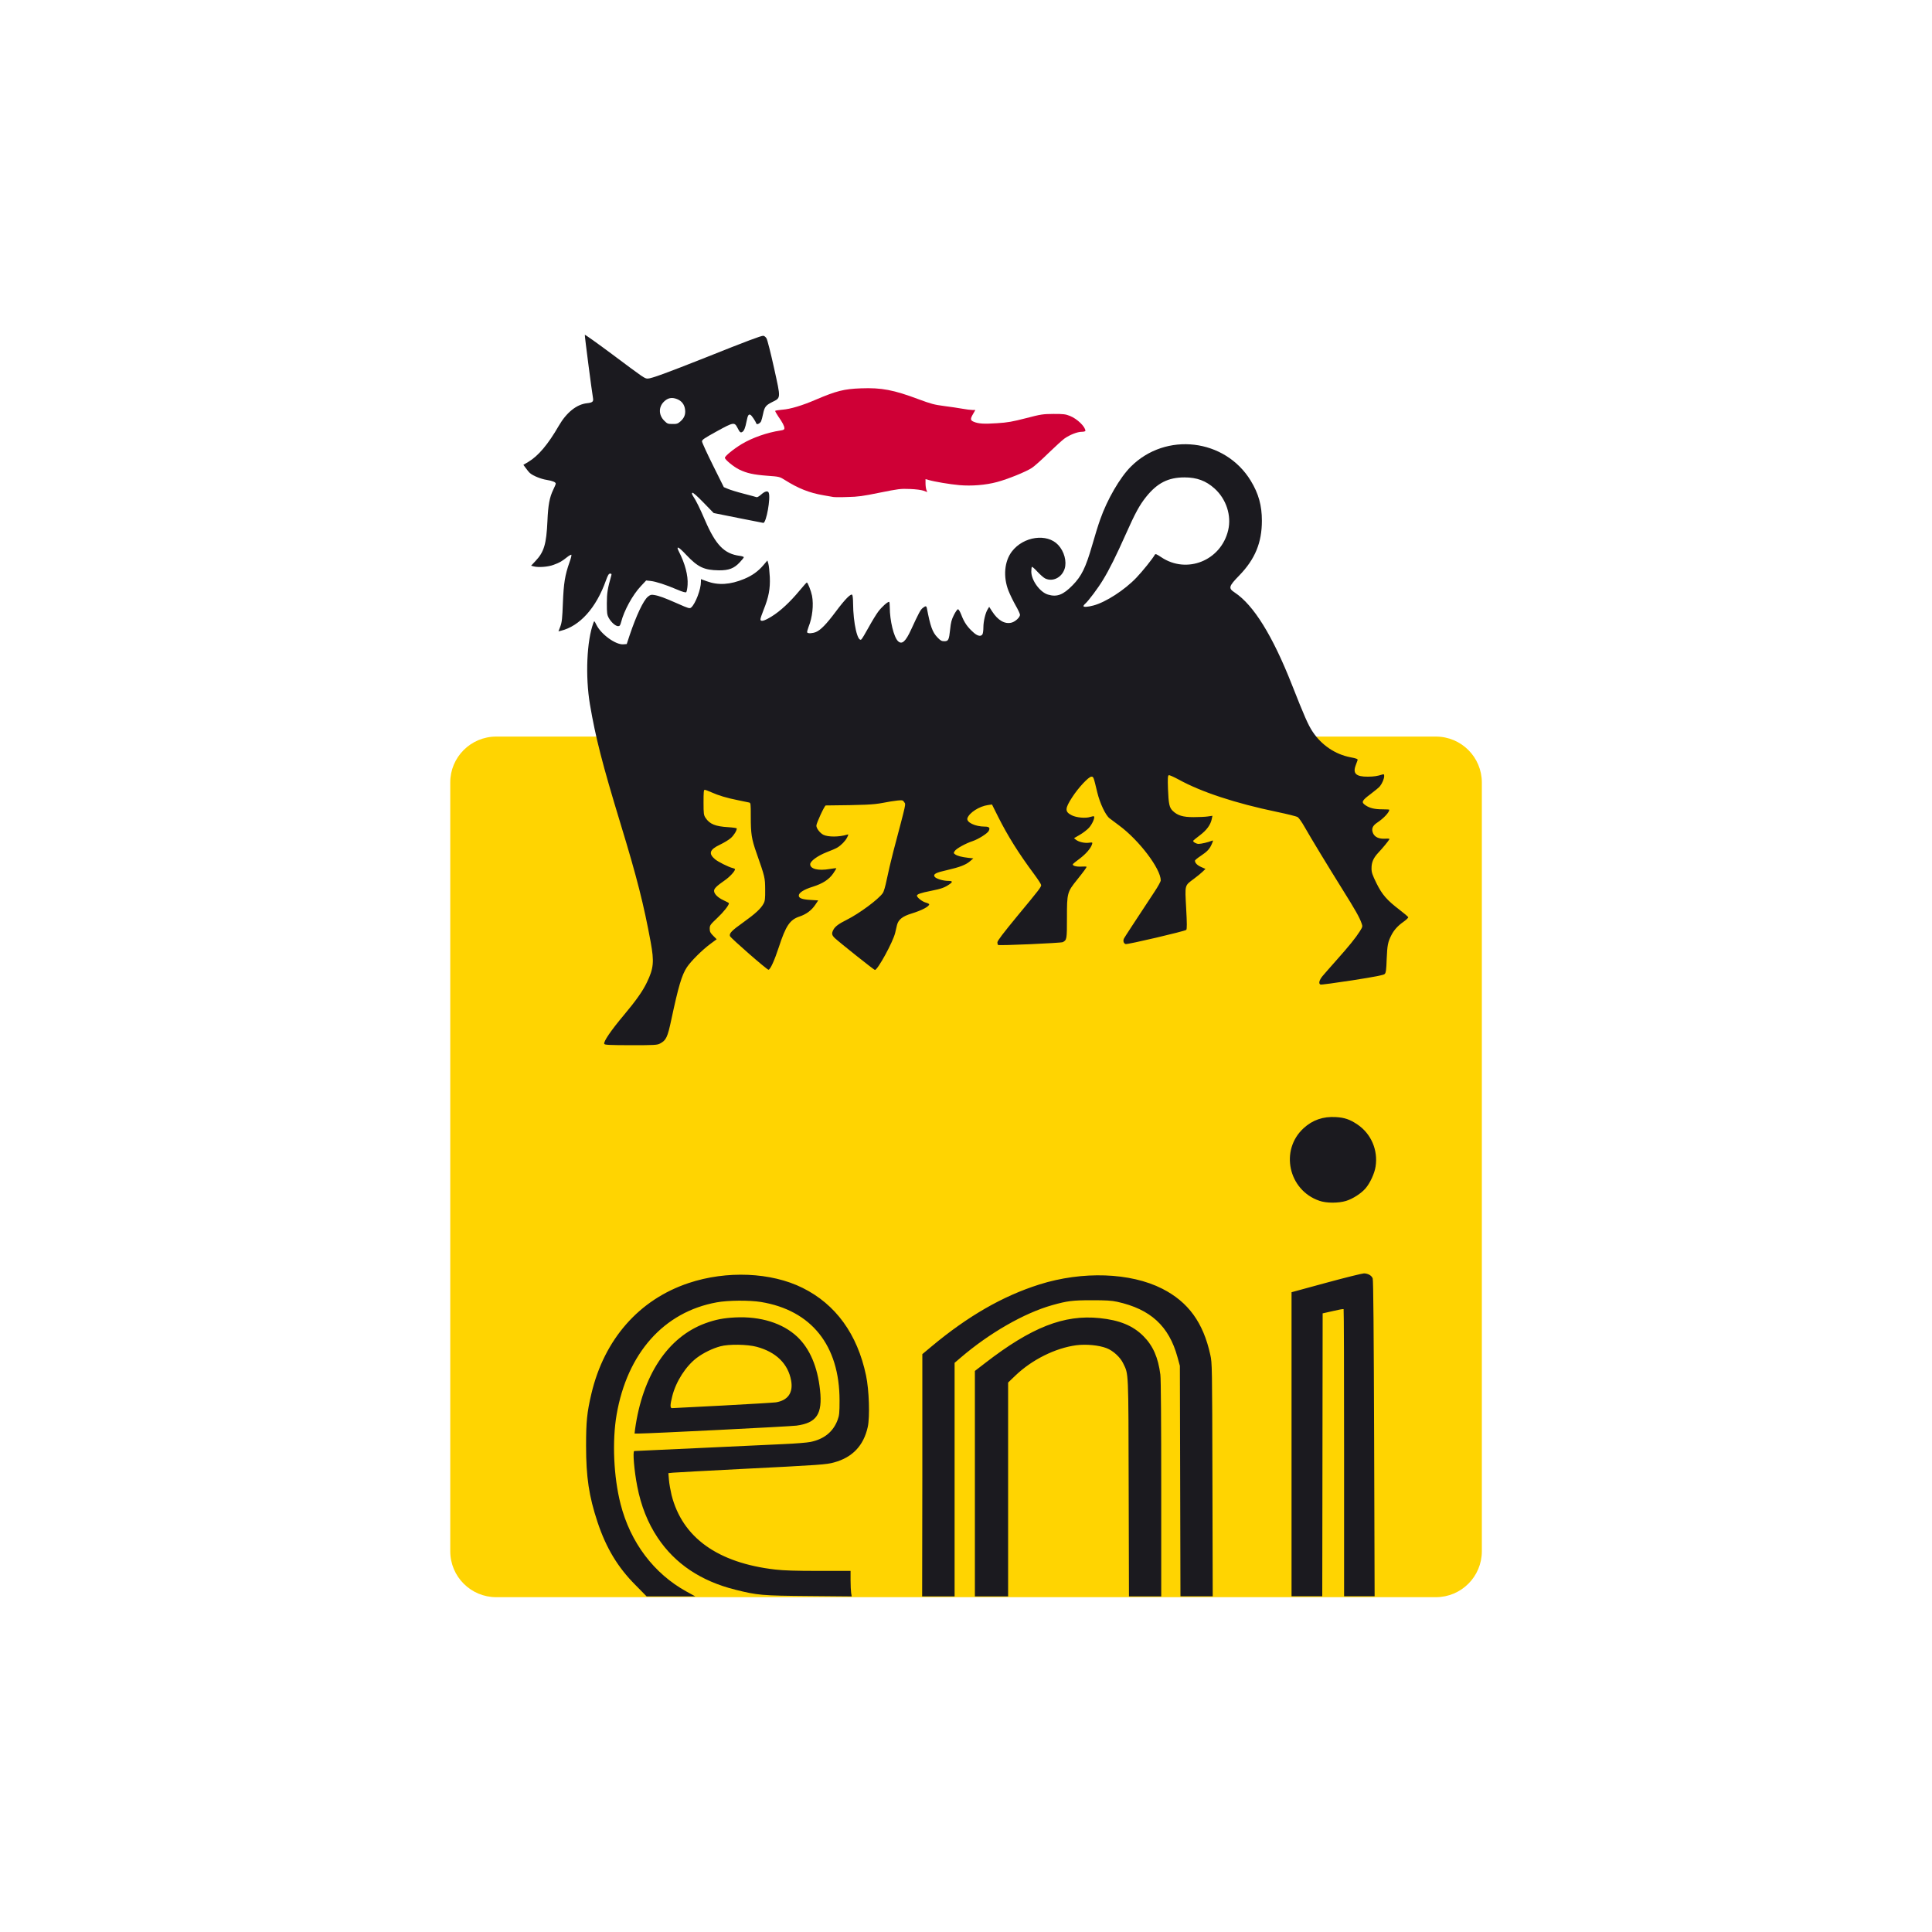
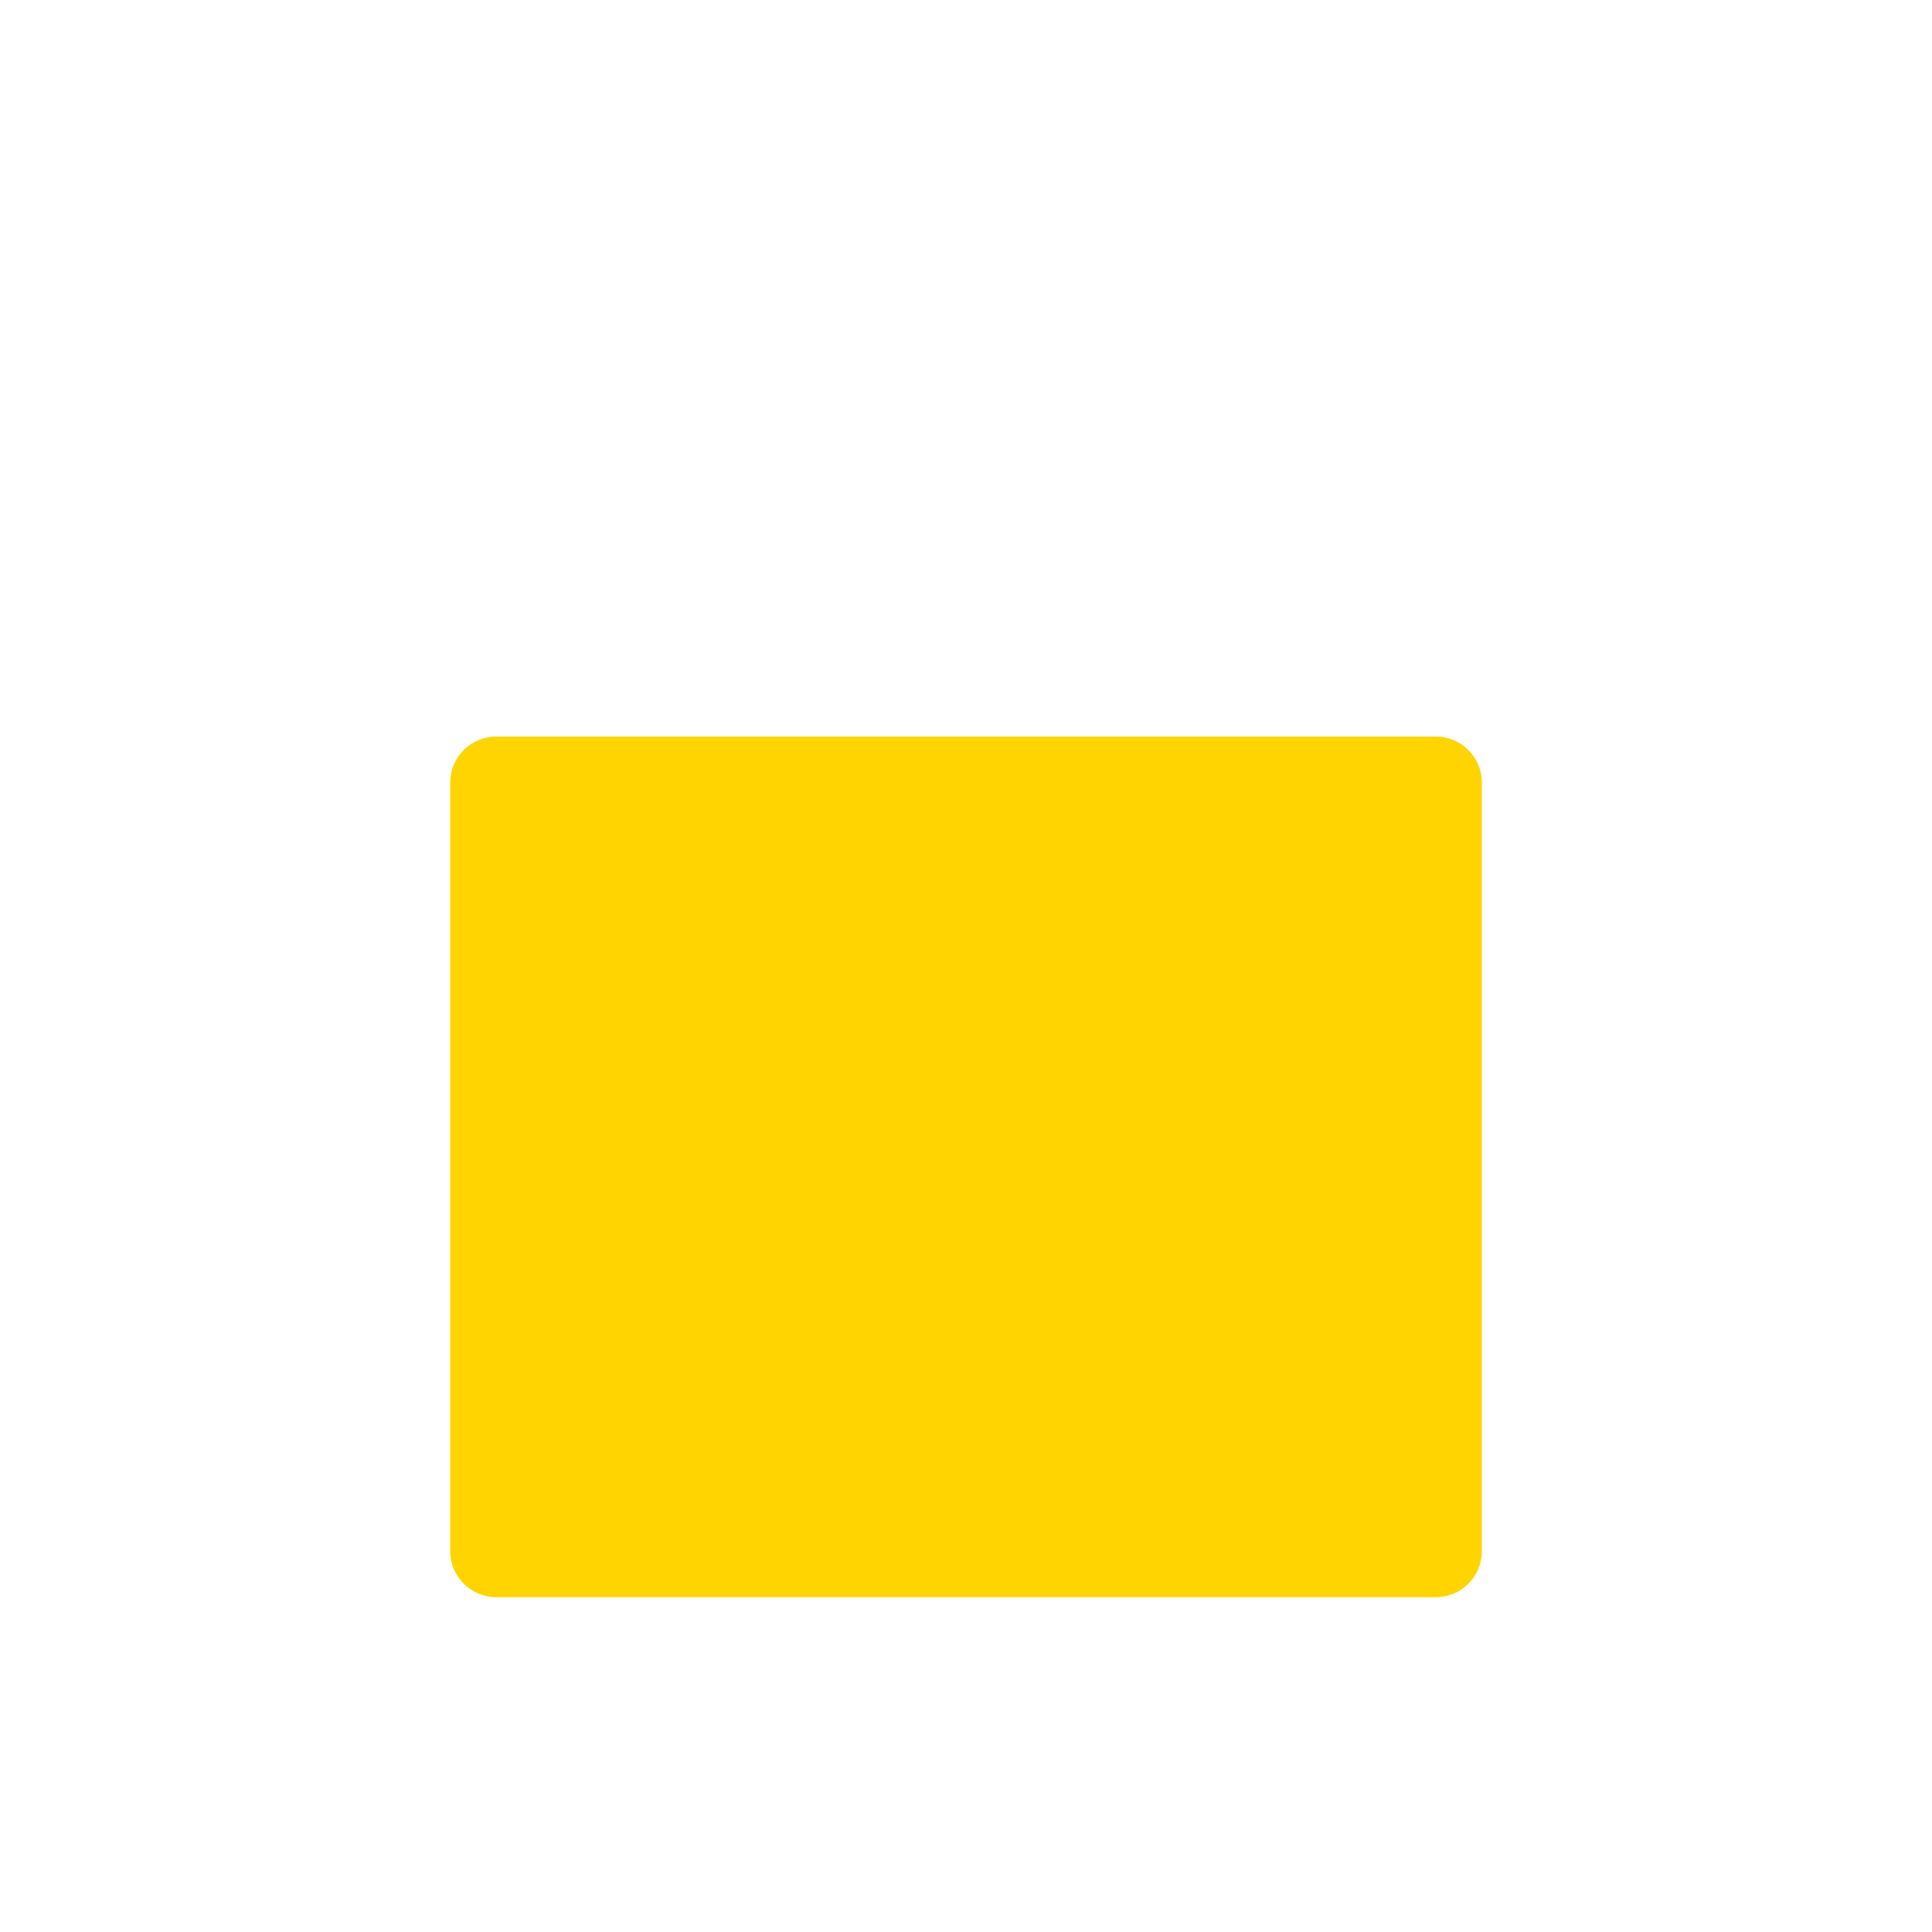
<svg xmlns="http://www.w3.org/2000/svg" xml:space="preserve" viewBox="0 0 2000 2000">
-   <circle cx="1000" cy="1000" r="1000" style="fill:none" />
  <path d="M513.7 762.5h972.7c26.3 0 47.6 21.3 47.6 47.6v795.7c0 26.3-21.3 47.6-47.6 47.6H513.7c-26.3 0-47.6-21.3-47.6-47.6V810.1c-.1-26.3 21.3-47.6 47.6-47.6" style="fill:#ffd401" />
-   <path d="M862.7 514.5c-1.2-.2-5.9-1-10.3-1.8-14.6-2.5-26.1-7.1-39.9-15.8-5.4-3.4-5.7-3.5-18.2-4.4-14.3-1.1-21.1-2.6-29-6.4-5.9-2.9-14.9-10.3-14.9-12.2 0-1.8 9.1-9.2 17.4-14.2 11-6.6 26.5-12 39.9-14 3.4-.5 4.3-1 4.3-2.4 0-2.2-1.9-5.9-6.4-12.3-1.9-2.8-3.3-5.3-3.1-5.7.2-.3 3.6-.9 7.5-1.2 8.1-.6 20.5-4.3 34.6-10.4 21.1-9 29.2-11.1 46.8-11.7 21.1-.8 33.7 1.6 59.8 11.4 12.4 4.6 16 5.6 26.1 6.9 6.5.8 15 2.1 18.9 2.8s8.5 1.3 10.3 1.3h3.2l-2.3 4c-3.1 5.2-3 6.7.6 8.2 5 2.1 10.6 2.4 24.2 1.5 11-.7 15.9-1.6 29.9-5.2 15.7-4.1 17.5-4.3 28.5-4.4 10.3 0 12.4.2 17.1 2.1 7.5 3 15.9 11.2 15.9 15.4 0 .5-1.7 1-3.8 1-4.5 0-12.2 3-17.9 7-2.2 1.6-9.6 8.3-16.4 14.9-6.8 6.7-14.5 13.6-17.2 15.4-6.2 4.1-25 11.7-36.2 14.7-12 3.2-26.3 4.3-39.1 3.2-9.8-.9-25.5-3.5-32-5.4l-2.9-.8v4.4c0 2.4.4 5.4.9 6.7l.9 2.3-3.8-1.4c-2.3-.8-8-1.6-14.2-1.8-9.7-.4-11.8-.1-31.2 3.8-17.5 3.6-22.8 4.3-33.1 4.5-7.2.3-13.7.2-14.9 0" style="fill:#cf0036" />
-   <path d="M657.9 1640.9c-18.3-18.3-30.5-38.5-39.4-65.4-8.8-26.6-11.8-46.4-11.8-78.8 0-24.9.9-34.4 5.5-53.9 13.3-56.4 49.4-97.5 100.7-114.6 39.3-13.1 85.3-11.2 117.9 5 34.3 17 56.7 47.8 65.7 90.6 3.2 15 4.1 42.9 1.8 53.4-4.3 19.3-15.8 31.5-34.9 36.7-8 2.2-12.8 2.6-98.3 6.9-34.9 1.8-65.6 3.4-68.3 3.7l-4.9.5.6 7.1c.3 3.9 1.6 10.9 2.7 15.6 11.2 44 47.7 70.2 107.4 77.1 8.9 1 21.1 1.4 45.1 1.4h32.8v9.7c0 5.4.3 11.3.6 13.2l.6 3.5-44.3-.4c-48.7-.4-53.2-.8-76-6.5-35.8-8.9-62.6-26.9-80.6-53.9-10.2-15.3-17.2-32.9-21.1-53-3.2-16.2-4.9-36.7-3.1-36.7.4 0 30.6-1.4 67.2-3.1s76.1-3.6 87.8-4.1 24-1.5 27.4-2.2c14.1-2.9 23.5-10.5 28.1-22.8 1.7-4.6 2-7.1 2-20.2 0-56.9-29.1-93.3-81.4-101.9-11.8-1.9-34.1-1.8-45.8.4-54.6 9.9-92.6 52.5-103.6 116.3-4.7 27.4-3.1 64.3 4.1 92.4 10.1 39.8 34.5 72.1 68.3 90.7l9.1 5h-50.4zm296.9-113.8v-125.3l9.7-8.1c37.4-31.2 73.4-52 111.4-64 44.6-14.1 94.4-12.4 127.3 4.4 26.9 13.7 42.4 35 49.7 68.4 1.9 8.5 1.9 10.7 2.2 129.3l.3 120.7H1222l-.3-119.3-.3-119.3-2.5-9.1c-8.8-32.1-27.9-49.6-62.4-57.2-5.9-1.3-11.5-1.6-26.5-1.6-19.8 0-25.1.7-40.8 5.1-29.1 8.2-65.2 29-94.8 54.4l-6.2 5.3v241.8h-33.6zm54.4 8.7v-116.6l10.5-8.1c48.1-37.2 81.8-50.4 118.6-46.6 20.7 2.1 34.5 7.8 45.3 18.6 10 10 15.3 22.1 17.6 39.9.6 4.5.9 49.8.9 118.4v111.2h-33.4l-.3-112.5c-.3-123.4 0-116.9-5.7-128.8-3-6.3-10.4-13.1-17.2-15.7-8-3.1-21.2-4.3-31.4-3-21.6 2.9-45.8 14.9-63.1 31.5l-7.4 7.1v221.4h-34.4zm327.8-40.7v-157.4l36-9.8c19.8-5.4 37.3-9.7 39-9.7 4.2.1 7.9 2.2 9 5.2.7 1.7 1.1 54.2 1.5 165.8l.5 163.2h-31.6V1504c0-81.6-.2-148.6-.5-148.8-.3-.3-5.3.6-11.1 2l-10.6 2.4-.2 146.4-.2 146.4H1337zm-679.6-15.4c7.7-56 34-95.7 72.9-109.9 10.5-3.8 18.7-5.4 30.8-6 26.2-1.3 49.2 5.9 64.2 20 13 12.3 21 31 23.6 55.2 2.7 24.8-3.5 34-24.4 36.8-6.8.9-152.4 8.2-163.3 8.2h-4.3zm91-24.7c28.1-1.5 52.8-3 54.8-3.3 12.4-2 18-9.9 15.8-22.4-3.1-17.5-15.6-29.7-35.7-35.1-9.7-2.6-28.9-2.9-37.6-.5-7.9 2.1-17.4 6.7-24.2 11.8-11.4 8.5-21.8 24.6-25.6 39.9-2.3 9.1-2.3 12.3-.2 12.3.8 0 24.5-1.2 52.7-2.7m617.3-212c-32-11-41-52.4-16.2-75.1 9.2-8.5 20.3-12.3 33.3-11.5 9 .5 14.6 2.4 22.3 7.6 14.1 9.4 21.6 26.4 18.9 43.6-1.1 7.2-5.7 17.1-10.4 22.6-4.5 5.2-13.1 10.8-20.2 13-8 2.4-20.5 2.4-27.7-.2m-740.2-162.4c-.9-2.3 6.9-13.8 20.1-29.5 12.5-14.9 19.7-25 24-34 7.1-14.7 7.7-21.5 4-41.8-7.2-39-14.2-66.8-31.2-122.5-18.8-61.7-25.9-89.4-31.7-123.6-4.9-29.1-3.3-66 3.6-84.4.9-2.4.9-2.3 3.2 2.2 4.9 9.8 20 20.7 27.9 20l3.4-.3 3-9.1c6.9-20.5 14.2-36 18.9-39.9 2.3-1.9 3.4-2.3 6.2-1.8 5.3.8 10.9 2.9 24.5 8.9 11.8 5.2 12.5 5.4 14.2 4 4.4-4 10-18.8 10-26.5v-2.8l6 2.2c12 4.4 24.3 3.6 38.8-2.4 8.2-3.4 14.5-7.9 20-14.4l4-4.7 1 3.4c.6 1.9 1.2 8.1 1.5 13.8.5 12.1-1.1 20.7-6.5 34.1-1.8 4.4-3.2 8.7-3.2 9.6 0 2.8 3.8 1.9 11.7-3 8.9-5.5 18.9-14.8 28.7-26.6 3.9-4.7 7.3-8.5 7.6-8.5 1 0 4.4 8.7 5.4 13.7 1.8 9.5.4 22.4-3.6 32.3-1 2.7-1.7 5.2-1.4 5.7.8 1.3 5.5 1 9-.4 4.9-2 10.9-8.2 20.4-20.9 9.9-13.3 16.1-19.5 17.3-17.5.4.7.8 4.5.8 8.5.1 20.6 4.7 40.8 8.6 37.5.7-.6 4-6.1 7.4-12.3s7.9-13.6 10-16.4c3.6-4.8 9.5-10.2 11.3-10.2.4 0 .7 2.5.7 5.7 0 13.8 4.2 30.9 8.5 35 4.1 3.9 7.9.5 13.7-12.2 7.6-16.5 9.6-20.4 11.9-22.1 3-2.4 3.8-2.3 4.3.2 3.6 18.8 5.7 24.8 10.9 30.2 3.1 3.3 4.4 4 7.1 4 4.3 0 4.9-1.3 6.1-12.4.7-7.1 1.5-10.1 3.9-14.8 1.6-3.2 3.5-5.9 4.2-5.9s2.1 2.4 3.3 5.4c3.2 8.5 6.6 13.3 13.4 19.2 3.9 3.3 7.3 3.8 8.7 1.2.5-1 .9-4.1.9-7.1 0-6.2 2.1-14.9 4.4-18.6l1.6-2.6 2.9 4.5c6.1 9.6 13.4 13.7 20.4 11.8 3.9-1.1 8.6-5.5 8.6-8.1 0-.9-2-5.3-4.5-9.6-2.5-4.4-5.8-11.2-7.4-15.2-5.7-14.5-4.3-30.5 3.5-40.7 12-15.7 36.4-19.1 47.9-6.8 6.3 6.7 9.1 17.2 6.7 24.7-3 9.2-12.4 13.8-20.2 10-1.6-.8-5.2-4-8-7-2.8-3.1-5.4-5.3-5.7-5s-.6 2.5-.6 4.9c0 9 8.9 21.3 17.2 23.8 9.3 2.8 15.7.4 25.6-9.7 9.2-9.4 13.5-18.1 20.2-41.3 2.7-9.5 6.4-21.5 8.3-26.7 7.2-20.6 20.4-43.4 31.7-54.7 36.3-36.3 97.6-29.1 124.2 14.6 8.1 13.3 11.5 25.6 11.5 41.4 0 22.6-7.1 39.8-23.4 56.6-11.1 11.4-11.5 13.2-4.7 17.7 19.5 12.9 39.1 44.5 59.1 95.2 12.9 32.7 16.9 42 21.7 49.1 9.1 13.6 23.2 23.2 38.9 26.2 6.2 1.2 7.8 1.8 7.5 2.9-.2.7-1.1 3.2-2 5.5-3.2 8.4.4 11.8 12.5 11.7 6.2 0 10-.6 15-2.2 1.7-.6 2-.3 2 1.6 0 2.7-2 7.5-4.4 10.5-.9 1.2-5.3 4.8-9.8 8.2-9.1 6.8-9.8 8.4-5 11.6 4.3 2.9 9.4 4.1 17.5 4.1 3.9 0 7 .2 7 .4 0 2.7-5.8 8.9-12.4 13.3-5 3.3-6.3 6.5-4.5 10.9 1.8 4.2 6.2 6.2 12.8 5.8 3-.2 4.6 0 4.2.6-1.2 2.1-7.2 9.4-11.2 13.6-5.3 5.6-7.4 10.2-7.3 16.7 0 4.1.9 6.6 5.1 15.2 5.9 11.9 10.8 17.5 24 27.6 4.7 3.6 8.7 7 8.9 7.6s-2.1 2.7-5 4.8q-8.4 5.85-12.3 13.5c-3.8 7.3-4.4 10.6-5 24.8-.4 11.6-.8 14.5-2.1 15.7-1.1 1.1-9.7 2.8-33.3 6.5-17.5 2.7-32.4 4.7-33.1 4.4-2.3-.9-1.4-4.5 2.1-8.8 1.9-2.2 8.3-9.6 14.3-16.3 13-14.6 19.9-23.1 24.2-29.9 3-4.8 3.1-5.1 1.9-8.4-2.2-6.3-6.4-13.7-20.1-35.6-15.1-24.2-31.8-51.7-39.1-64.5-2.6-4.6-5.7-9-6.9-9.8-1.1-.8-10.8-3.2-21.4-5.4-43.2-9-78.4-20.6-101.8-33.5-5-2.7-9.6-4.8-10.3-4.5-1 .4-1.2 3-.8 14.3.6 15.5 1.4 19.2 4.9 22.6 5 4.8 10.6 6.5 21.5 6.5 5.5 0 12.1-.3 14.8-.7l4.8-.7-.6 3c-1.3 6.4-5.2 11.7-12.4 17.2-3.9 2.9-7 5.5-7 5.7 0 1.3 3.3 3.2 5.7 3.2 2.7 0 10-1.7 13.6-3.2 1.6-.6 1.6-.5.3 2.7-2.3 5.6-4.8 8.3-11.4 12.7-3.5 2.3-6.3 4.6-6.3 5.1 0 2.4 2.3 4.8 6.4 6.6l4.5 2-3 2.9c-1.6 1.6-5.6 4.8-8.8 7.2-10 7.5-9.5 5.7-8.2 30.5.9 15.9.9 21.7.1 22.5-1.4 1.4-60.8 15.3-62.8 14.7-2.1-.7-2.9-3.5-1.6-5.9.9-1.7 11.4-17.7 31.5-48.2 3.6-5.4 6.5-10.7 6.5-11.8 0-12-22.3-41.5-43-56.8-4-3-8.5-6.3-10-7.5-4.1-3.1-10-15.6-12.7-26.8-3.9-16.3-3.9-16.3-6.1-16.3-2.8 0-13.4 11.3-19.8 21.2-7.8 12-7.8 15.1-.5 18.8 4.7 2.4 14.4 3.3 19.1 1.7 1.8-.6 3.6-.9 3.9-.6 1.2 1.2-1.9 8.2-5.2 11.8-1.9 2.1-6.2 5.4-9.5 7.3l-6 3.5 2 1.6c2.9 2.3 8.9 3.7 13.4 3.1 3.7-.5 3.9-.4 3.3 1.5-1.3 4.3-6.3 10-12.6 14.8-3.7 2.7-6.9 5.3-7.2 5.8-1 1.6 3.3 2.9 8.7 2.6 2.9-.2 5.4-.1 5.4.2 0 .8-2.9 4.8-9.7 13.3-10.4 12.9-10.6 13.8-10.6 39.3 0 22.5-.1 23.1-4.3 25.4-1.8.9-65.6 3.8-67 2.9-.4-.2-.7-1.5-.7-2.7 0-1.6 5.8-9.2 20.6-27.2 22.9-27.6 24.7-30 24.7-32.1 0-.8-3.3-5.9-7.3-11.3-16.2-21.8-27.3-39.6-37.3-59.5l-6.3-12.6-4.2.6c-8.8 1.2-19.2 7.8-21.2 13.5-1.5 4.2 7.8 8.8 18 8.8 4.5 0 5.7 1.3 4 4.5-1.4 2.7-10.9 8.6-16.6 10.5-7.1 2.3-16.9 7.7-18.5 10.2-1.4 2.1-1.3 2.3.3 3.5q3.3 2.4 13.5 3.6l5.4.6-3.5 3c-4.3 3.7-10.6 6.1-23.6 9.1-11.7 2.6-14.5 4.1-13.1 6.7 1.1 2.1 8.7 4.5 14.2 4.5 4.5 0 4.9 1 1.4 3.4-5 3.5-8.6 4.8-19.2 6.9-10.7 2.1-14.6 3.5-14.6 5 0 1.8 5.4 6.1 9 7.1 2.1.6 3.7 1.4 3.7 1.8 0 2.3-7.6 6.3-18.3 9.6-9.3 2.8-13.6 6.3-15 11.8-.5 2-1.3 5.6-1.9 8.1-2.2 9.4-18.1 38.5-21 38.5-.9 0-36.3-28.2-41.4-32.9-3.3-3.1-3.6-4.9-1.6-8.7 1.7-3.3 5.5-6.2 13.6-10.2 13.2-6.6 32.8-21.1 37.5-27.7 1.2-1.7 2.7-7 4.2-14.3 1.3-6.4 4.3-19.4 6.8-28.9 13.9-52.7 12.9-48.3 11.3-50.9-1.4-2.2-1.8-2.3-7.1-1.8-3.1.3-10 1.4-15.5 2.5-9.5 1.8-18.2 2.2-58.7 2.6-1.2 0-9.7 18.3-9.7 20.9 0 2.8 3.6 7.5 7.1 9.4 4.9 2.5 16.4 2.5 24.8-.1 1.5-.5 1.5-.3-.1 3-1.8 3.6-6.1 8-10.1 10.4-1.2.8-6.3 3-11.3 4.9-9.3 3.7-16.8 9.2-16.8 12.4 0 4.9 8.5 6.9 20.1 4.9 3.9-.7 7-1 7-.7s-1.5 2.6-3.2 5.2c-4.4 6.4-10.9 10.6-21.4 13.9-9.1 2.8-14.3 6.2-14.3 9.1 0 2.7 3.5 4 12.1 4.5l8 .5-3 4.5c-4 5.9-9.3 9.8-16.4 12.2-9.9 3.3-14.1 9.4-21.4 31.8-4.6 13.9-8.6 22.7-10.6 23.3-1.2.4-39.1-32.7-39.9-34.8-1.1-2.8 1.8-5.8 13.5-14.1 12.7-9.1 18.5-14.4 21.3-19.7 1.4-2.6 1.7-5.1 1.6-14.5-.1-12.3-.2-12.8-8.9-37.6-5.2-14.7-6-20-6-37.8 0-14 0-14.3-2-14.7-1.1-.3-6.1-1.3-11.1-2.3-11.6-2.3-20.3-4.9-27.6-8.2-3.2-1.4-6.3-2.6-7-2.6-1 0-1.2 2.6-1.2 13 0 12 .2 13.2 2.1 16.1 4.3 6.4 10.1 8.8 23.5 9.6 4.9.3 8.8.9 8.8 1.3 0 2.3-2.9 7-6.1 9.9-2 1.8-7.1 4.9-11.3 6.9-10.8 5.1-12.1 9.2-5.1 15.1 3.1 2.6 13.8 8 18.2 9.1 1.4.3 2.5.9 2.5 1.2 0 2-5.4 7.9-10.6 11.5-8.5 5.9-11.1 8.5-11.1 10.9 0 3.2 4 7.1 9.9 9.8 3 1.4 5.5 2.7 5.5 3 0 2.1-5.5 9.1-12.1 15.3-7.3 6.9-7.8 7.6-7.8 11.1 0 3.1.6 4.3 3.6 7.3l3.6 3.6-6.5 4.8c-8.4 6.2-20.3 18-24.4 24.3-5.2 7.9-8.7 19.6-16 53.9-4 18.7-5.4 21.6-11.8 25-2.9 1.5-5.6 1.7-30.1 1.7-23.1-.1-27.1-.3-27.6-1.4m506.4-453.8c12.6-3.3 32.3-16 44.5-28.8 6.3-6.6 16.7-19.5 19.1-23.8.6-1.1 1.8-.6 6.6 2.6 26.5 17.8 61.9 3.5 69.3-27.9 3.6-15.3-2-32.3-14.1-43.2-8.9-8-18.3-11.5-31.1-11.5-16.9 0-28.2 5.8-39.7 20.1-6.9 8.6-11.5 17.1-21 38.5-10.1 22.6-17.1 36.8-23.8 47.7-5 8.3-14.7 21.2-18.2 24.4-1.1.9-1.9 2.1-1.9 2.5-.1 1.2 4.4 1 10.3-.6m-551.8 21.6c1.6-4.3 2-8.4 2.6-24.2.8-20.3 2.1-28.8 6.9-42.3 1.4-3.8 2.2-7.2 1.9-7.6-.3-.3-2.4.8-4.5 2.5-5.4 4.3-7.6 5.6-13.9 7.9-5.7 2.2-15.9 2.9-20.7 1.6l-2.6-.7 4.5-4.8c8.9-9.4 11.3-17.5 12.4-41.4.7-16.6 2.2-24.5 5.9-32.2 1.5-3 2.7-6 2.7-6.5 0-1.6-3.2-2.9-9.3-3.9-5.9-.9-14.3-4.3-17.3-7-1-.8-2.9-3.1-4.3-5.1l-2.6-3.5 5.2-3.1c10.3-6.2 20.3-18 31.5-37.4 8-13.8 18.5-22.2 29.3-23.3 5.4-.6 6.7-1.6 6.1-5.1-1.2-6.7-8.8-65-8.5-65.7.2-.4 13.1 8.8 28.8 20.5 32.8 24.5 33.1 24.8 36.4 24.8 3.7 0 20-6 60.1-21.9 42.8-17.1 57-22.4 59.4-22.4 1 0 2.5 1.2 3.4 2.7s4.4 15.3 7.8 30.7c7.1 32.3 7.3 30.6-2.3 35.4-6.3 3.2-7.6 4.9-9.1 12.2-.6 3-1.5 6.3-2 7.5-1 2.1-4.4 3.9-4.9 2.4-.9-2.5-4.6-8-5.9-8.9-2.1-1.3-3 .1-4.3 6.7-1.3 6.7-2.6 9.9-4.5 10.9-1.8 1-2.5.3-4.9-4.4-3.1-6-4.1-5.8-21.2 3.6-12.9 7.1-15.5 8.8-15.5 10.5 0 1.1 5.1 12.2 11.3 24.7l11.3 22.7 4.3 1.8c2.3 1 9.7 3.3 16.4 5s12.7 3.4 13.3 3.6 2.7-1 4.7-2.8c3.8-3.4 6.9-4.2 7.8-1.8 2.1 5.4-2.5 31.1-5.6 31.2-.4 0-12.1-2.3-26-5.1l-25.4-5.1-10.5-10.8c-6.4-6.6-10.9-10.6-11.6-10.2-.7.5-.5 1.5.8 3.5 3.1 4.6 7.1 12.8 12.3 24.9 11.1 25.7 19.9 34.8 35.9 36.9 2.4.3 4.3 1 4.3 1.4 0 .5-1.8 2.8-4.1 5.2-5.9 6.4-11.4 8.5-21.7 8.4-15.3-.2-21.7-3.2-33.8-16-8.1-8.7-10.9-9.9-7.6-3.4 6.4 12.5 9.6 24.8 9 34.3-.2 3.7-.9 7.2-1.4 7.7-.6.6-3.7-.2-9.5-2.7-11.9-5.1-22-8.3-27.4-8.9l-4.6-.5-5.6 6c-8.4 8.9-17.3 25.2-20.3 37-.9 3.5-1.5 4.3-3.1 4.3-2.7 0-7.2-4-9.7-8.5-1.8-3.3-2-5.1-2-15.1 0-10.7.8-15.5 4.6-28.8.5-1.6.2-2-1.2-2s-2.3 1.5-4.3 7c-10.1 28.5-27.1 47.4-46.8 52.2l-2.4.6zm124.2-212.1c4-3.5 5.5-7.2 4.9-12.2-.6-5.3-3.5-9.1-8.4-11-5.4-2.1-9.6-1.2-13.6 2.8-5.6 5.6-5.4 13.8.4 19.6 3.2 3.2 3.8 3.4 8.5 3.4 4.4.1 5.6-.3 8.2-2.6" style="fill:#1b1a1f" />
</svg>